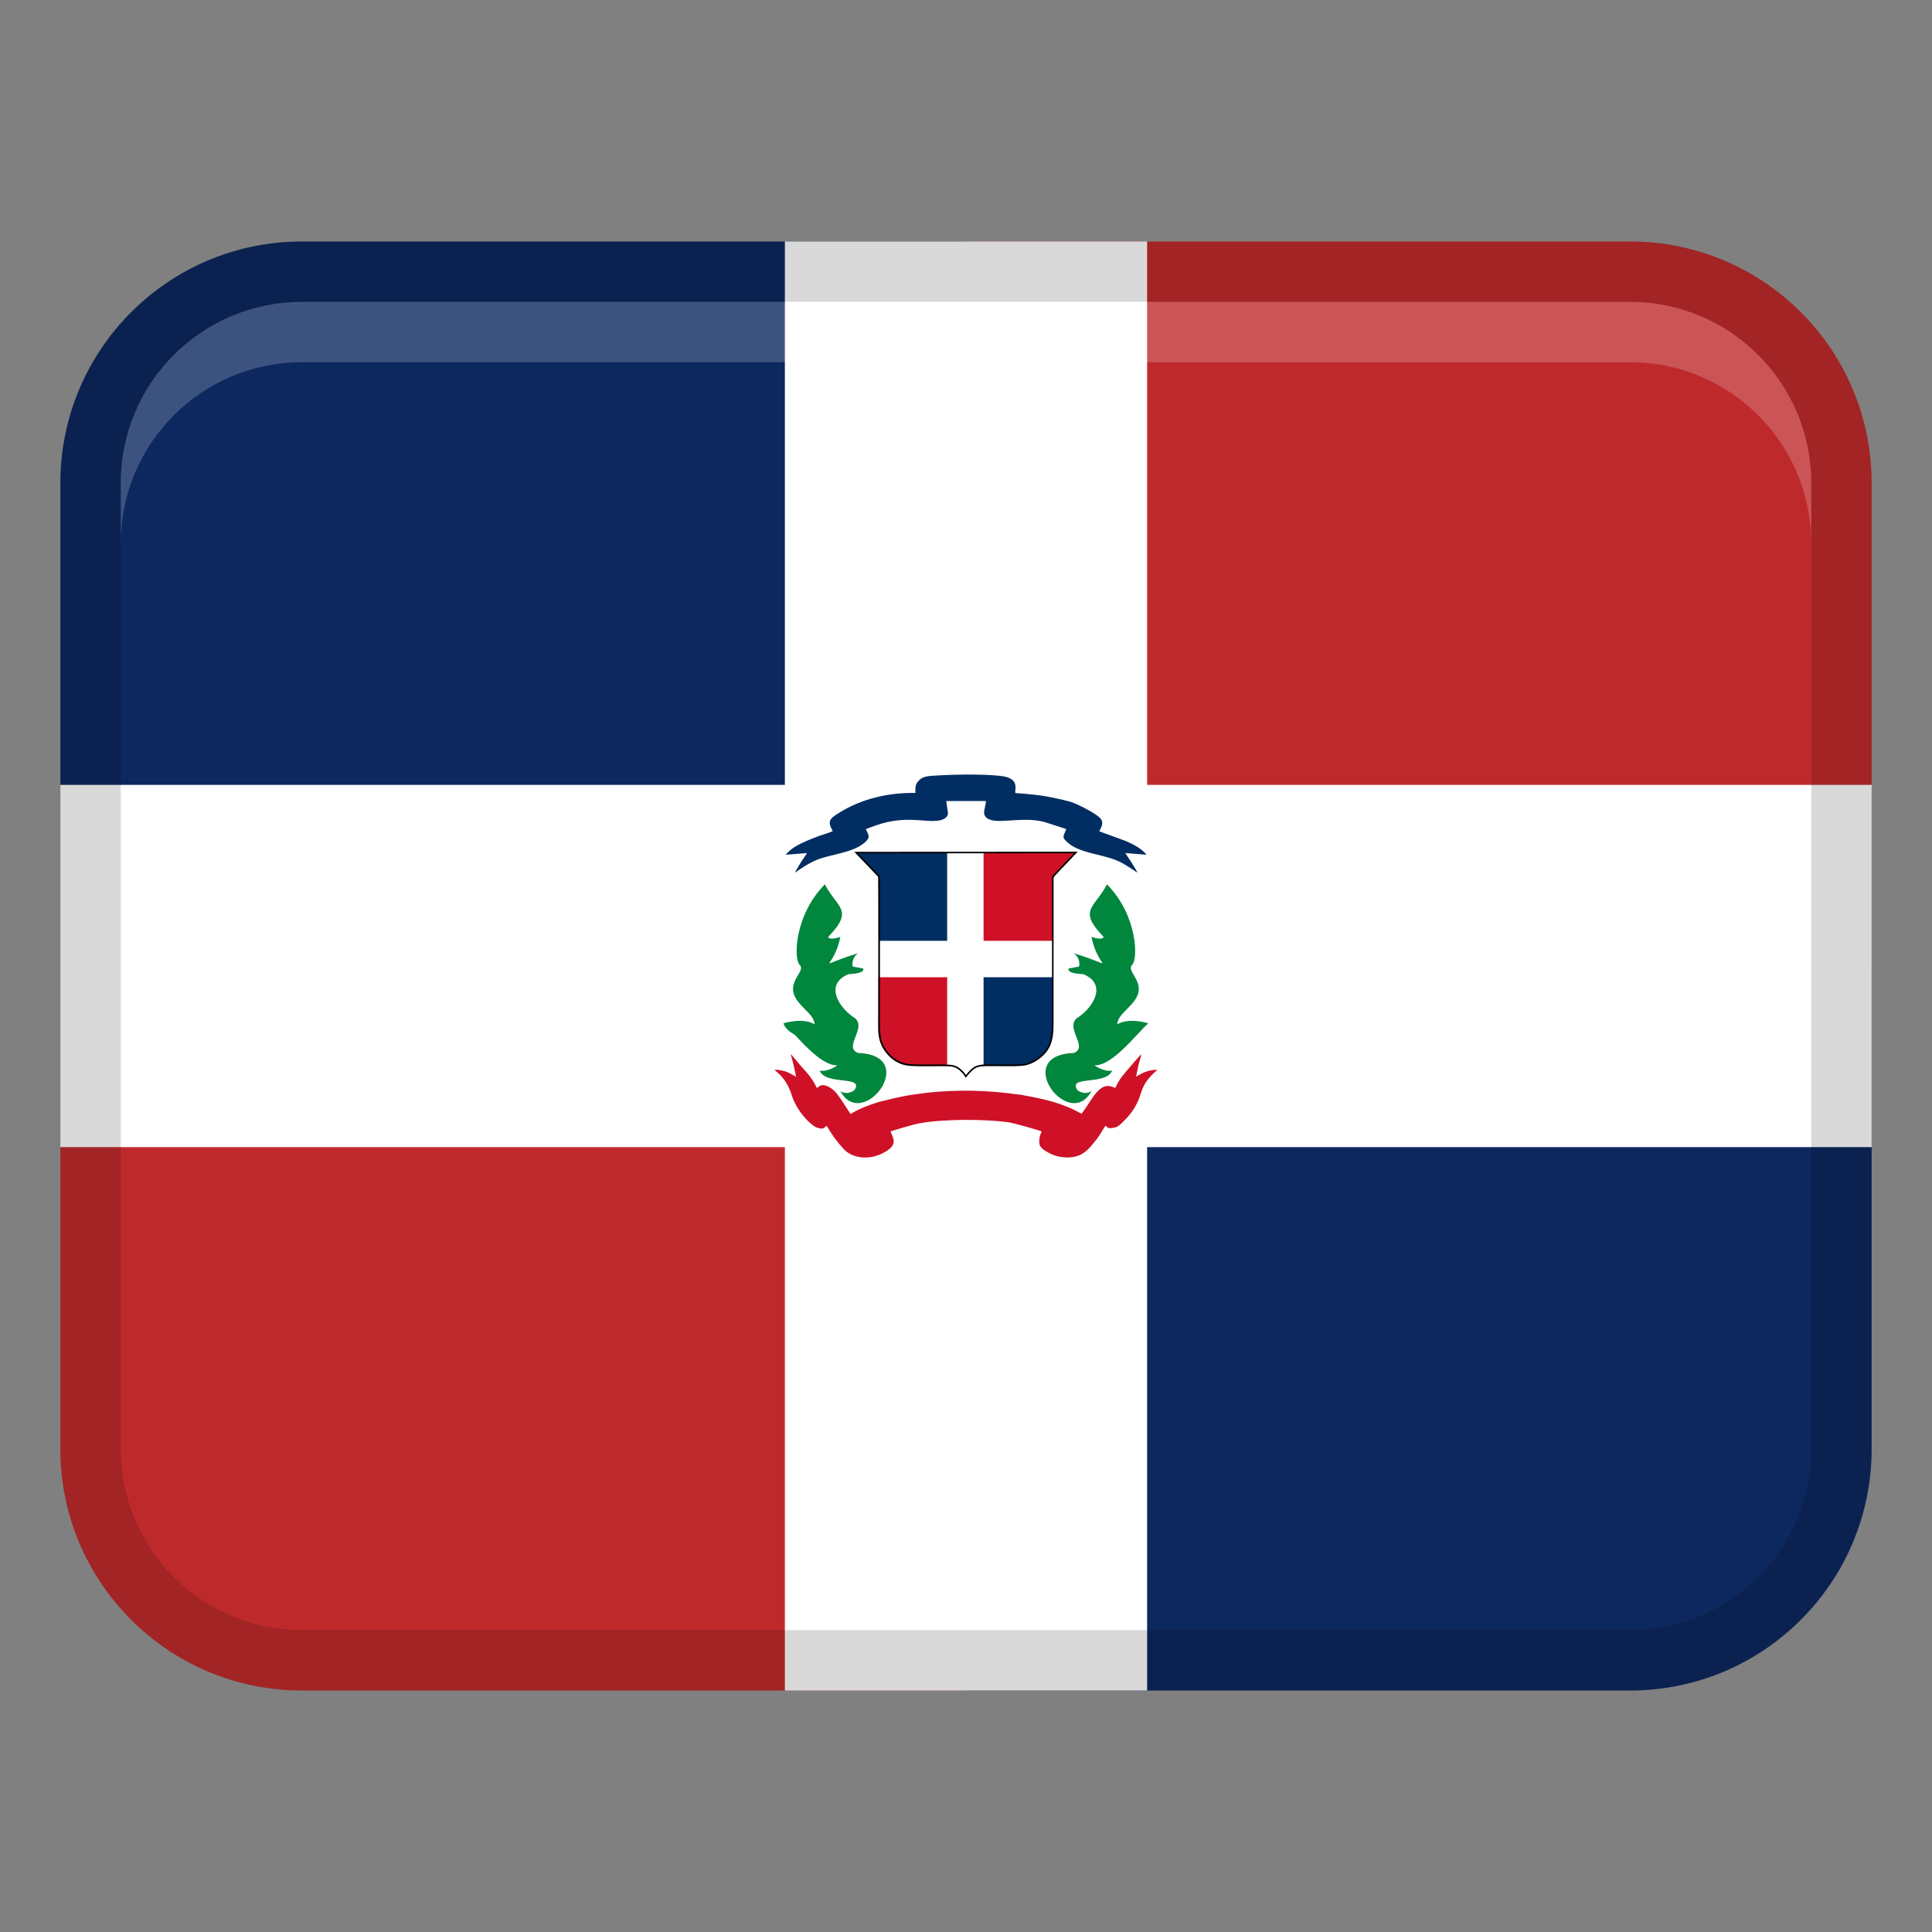
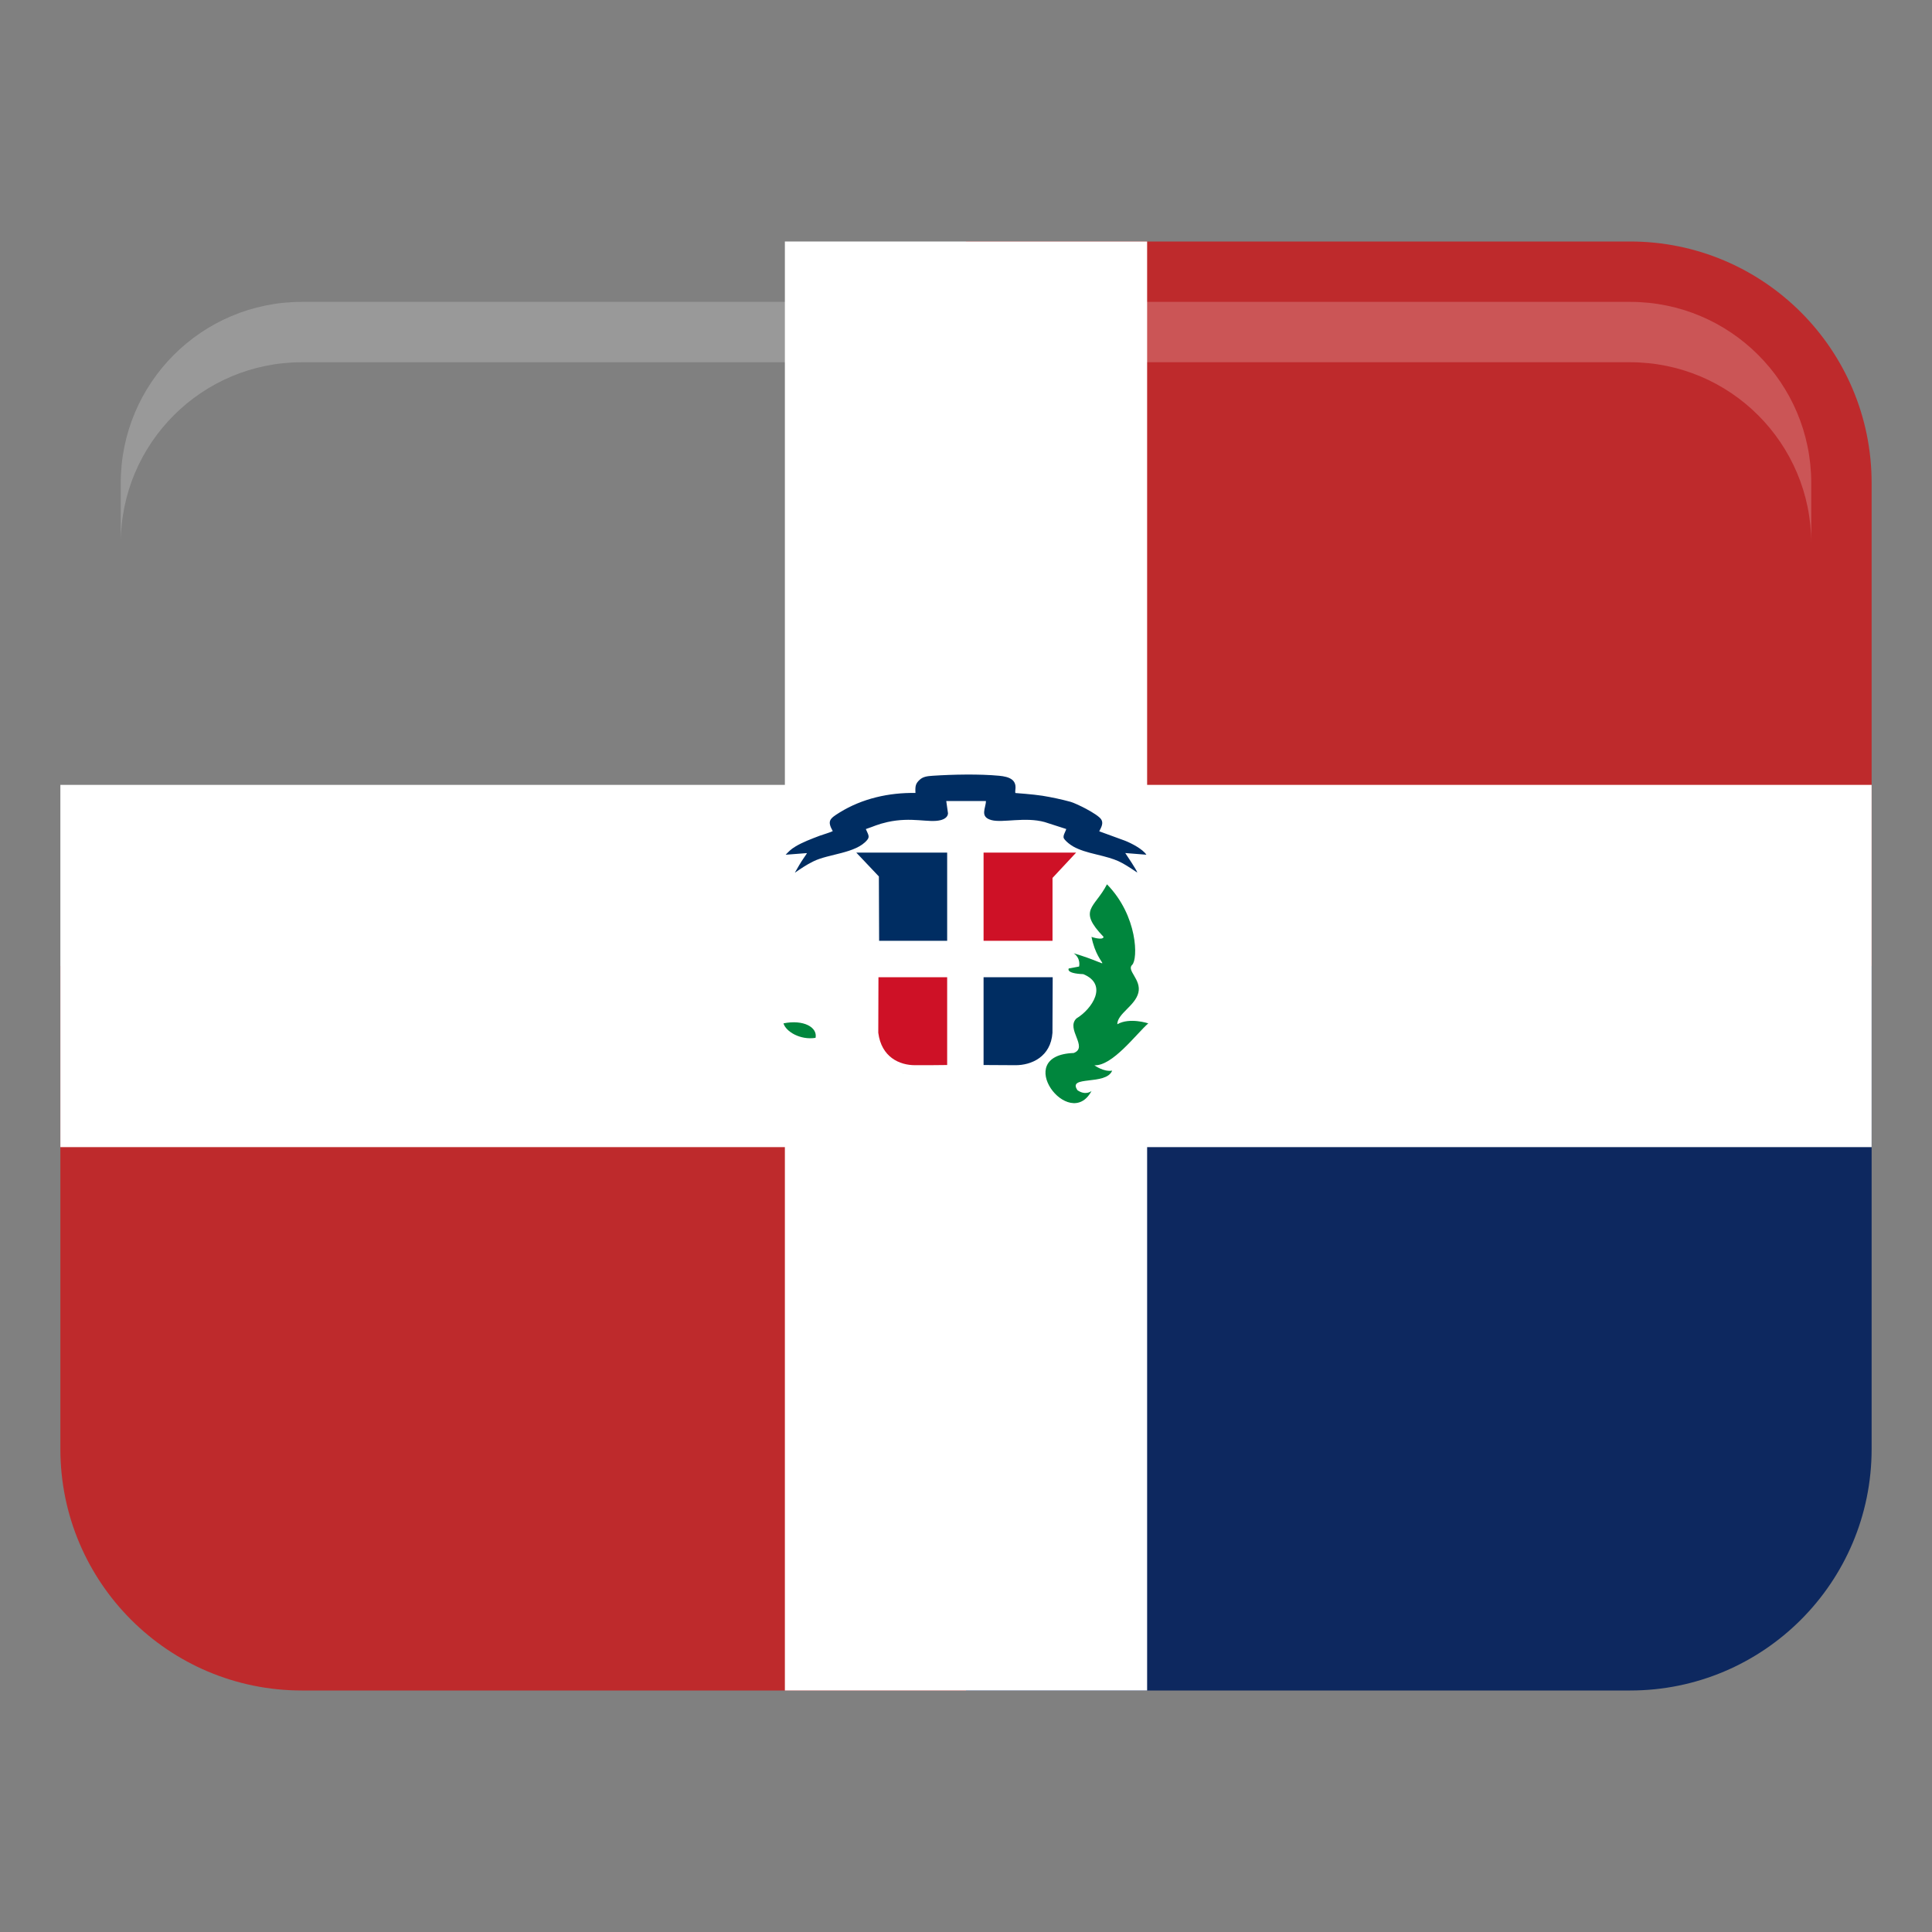
<svg xmlns="http://www.w3.org/2000/svg" viewBox="0 0 32 32">
  <rect x="0" y="0" width="32" height="32" fill="#808080" stroke="none" />
  <title>dominican republic</title>
  <g class="nc-icon-wrapper">
    <g transform="translate(0 0)">
-       <path d="M5,4c-2.209,0-4,1.791-4,4v8h15V4H5Z" fill="#0d285f" />
      <path d="M31,8c0-2.209-1.791-4-4-4h-11v12h15V8Z" fill="#be2a2c" />
      <path d="M5,28c-2.209,0-4-1.791-4-4v-8h15v12H5Z" fill="#be2a2c" />
      <path d="M31,24c0,2.209-1.791,4-4,4h-11v-12h15v8Z" fill="#0d285f" />
      <path fill="#fff" d="M13 4H19V28H13z" />
      <path transform="rotate(-90 16 16)" fill="#fff" d="M13 1H19V31H13z" />
-       <path d="M27,4H5c-2.209,0-4,1.791-4,4V24c0,2.209,1.791,4,4,4H27c2.209,0,4-1.791,4-4V8c0-2.209-1.791-4-4-4Zm3,20c0,1.654-1.346,3-3,3H5c-1.654,0-3-1.346-3-3V8c0-1.654,1.346-3,3-3H27c1.654,0,3,1.346,3,3V24Z" opacity=".15" />
      <path d="M18.987,14.156c-.06-.092-.246-.189-.353-.231l-.427-.156c.039-.075,.071-.137,.032-.198-.059-.09-.416-.265-.506-.29-.154-.042-.31-.075-.468-.101-.152-.024-.445-.045-.445-.045-.021-.022,.04-.138-.054-.219-.055-.044-.135-.059-.217-.067-.326-.031-.771-.022-1.1,0-.095,.006-.162,.016-.217,.067-.066,.062-.075,.1-.069,.218-.44-.008-.884,.093-1.254,.322-.17,.105-.21,.141-.116,.31-.022,.015-.177,.062-.215,.076-.141,.054-.285,.107-.405,.18-.073,.044-.104,.077-.16,.135l.353-.027c-.011,.023-.037,.056-.051,.078-.06,.087-.098,.156-.15,.247,.1-.068,.19-.131,.305-.187,.252-.127,.706-.131,.892-.354,.048-.056,.019-.09-.021-.182,.138-.046,.19-.078,.357-.116,.405-.09,.683,.017,.879-.031,.061-.015,.121-.049,.125-.113l-.029-.204h.657c0,.115-.11,.263,.094,.316,.184,.048,.557-.057,.879,.032l.357,.115c-.002,.017-.027,.062-.035,.086-.015,.041-.014,.063,.013,.093,.035,.04,.084,.079,.137,.11,.105,.06,.241,.098,.371,.129,.371,.09,.406,.114,.692,.304-.019-.056-.155-.254-.2-.324l.351,.028Z" fill="#002d62" />
      <path d="M13.508,17.19c.036-.176-.201-.307-.531-.24,.037,.133,.275,.281,.531,.24Z" fill="#00863d" />
      <path d="M14.954,17.786s.001-.002,.002-.003c-.003-.007-.003-.005-.002,.003Z" fill="#00863d" />
      <path d="M17.043,17.786s-.001-.002-.002-.003c.003-.007,.003-.005,.002,.003Z" fill="#00863d" />
-       <path d="M18.817,17.834l.039-.192c.012-.053,.041-.131,.047-.182-.085,.09-.16,.184-.235,.268-.035,.047-.075,.086-.11,.137-.075,.115-.06,.119-.089,.156-.262-.145-.379,.209-.556,.426-.328-.184-.614-.242-.999-.313-.086-.009-.164-.021-.235-.029-.485-.057-1.019-.055-1.502,.018-.249,.032-.404,.077-.623,.129h0c-.178,.059-.297,.099-.467,.199-.065-.098-.154-.242-.217-.326-.035-.045-.085-.094-.146-.125-.097-.045-.132-.031-.193,.022l-.043-.082c-.087-.153-.177-.223-.274-.346l-.087-.102c-.012-.014-.016-.023-.031-.031,.037,.123,.064,.24,.089,.373-.053-.029-.102-.059-.158-.082-.041-.016-.148-.039-.199-.033l.063,.057c.108,.096,.179,.223,.223,.365,.047,.154,.158,.319,.274,.432,.024,.023,.091,.084,.134,.1,.13,.047,.124-.002,.171-.025,.1,.169,.165,.254,.28,.383,.124,.131,.319,.166,.497,.125,.079-.02,.128-.041,.189-.076,.231-.133,.12-.236,.093-.342,.075-.023,.368-.112,.474-.132,.371-.069,1.06-.078,1.5-.014,.039,.006,.483,.124,.527,.149-.031,.074-.044,.11-.039,.191,.008,.075,.072,.114,.129,.147,.061,.035,.11,.057,.189,.076,.077,.018,.16,.021,.238,.01,.166-.027,.252-.123,.323-.209,.118-.135,.155-.216,.215-.311,0,0,.034,.031,.058,.039,.023,.007,.096-.006,.116-.014,.057-.021,.093-.064,.132-.102,.122-.117,.225-.27,.274-.436,.059-.195,.14-.287,.284-.414-.186,.006-.25,.057-.355,.115Z" fill="#ce1126" />
      <path d="M14.552,14.519c.004,.026,.002,2.169,.002,2.391,0,.212,.002,.347,.103,.481,.083,.116,.222,.212,.358,.244,.096,.02,.45,.012,.573,.012,.273-.013,.306,.048,.41,.183,.118-.19,.247-.193,.489-.183,.123,0,.387,.01,.496-.014,.131-.031,.233-.094,.317-.198,.139-.159,.131-.357,.131-.565v-2.26c0-.102-.012-.077,.04-.13l.34-.357-3.638,.002,.377,.395h0Z" fill="#fff" />
      <path d="M15.688,15.583v-1.461h-1.505l.374,.395,.004,1.066h1.128Z" fill="#002d62" />
      <path d="M16.291,15.583v-1.461h1.533l-.391,.419v1.042h-1.142Zm-.603,.603h-1.138l-.003,.92c.052,.402,.349,.539,.615,.537,.18,.002,.242-.001,.526-.003v-1.455Z" fill="#ce1126" />
      <path d="M16.291,16.186h1.145l-.004,.92c-.027,.398-.349,.539-.615,.537l-.526-.003v-1.455Z" fill="#002d62" />
-       <path d="M15.997,17.853l-.013-.02c-.023-.036-.032-.05-.062-.079-.095-.095-.162-.095-.297-.094h-.03c-.023,0-.054,0-.09,0-.162,.001-.406,.004-.486-.013-.18-.028-.297-.146-.364-.239-.108-.153-.108-.283-.108-.499v-.22c0-.572,.001-2.074-.002-2.166l-.395-.414,3.7-.002-.362,.38c-.007,.007-.012,.012-.017,.017q-.022,.022-.021,.058c0,.012,0,.026,0,.045v2.291c0,.2,0,.388-.134,.543-.083,.098-.205,.174-.324,.203-.089,.019-.275,.017-.41,.015-.034,0-.065,0-.09,0-.019,0-.04,0-.062,0-.088-.002-.187-.004-.251,.022-.065,.027-.121,.091-.172,.157l-.012,.015Zm-.345-.22c.121,0,.193,.006,.289,.102,.029,.028,.04,.043,.058,.071,.05-.064,.106-.124,.172-.151,.069-.028,.171-.026,.261-.024,.022,0,.042,0,.061,0,.025,0,.056,0,.09,0,.134,.002,.318,.004,.404-.014,.114-.027,.23-.1,.31-.194,.128-.147,.128-.331,.128-.526v-2.291c0-.019,0-.033,0-.045-.001-.046,0-.05,.029-.078,.005-.004,.01-.01,.016-.016l.319-.335-3.575,.002,.358,.375v.005c.003,.016,.004,.666,.003,2.174v.22c0,.21,0,.337,.103,.483,.064,.089,.176,.201,.347,.228,.077,.016,.33,.014,.481,.012,.036,0,.067,0,.09,0h.03c.009,0,.018,0,.026,0Z" />
-       <path d="M13.662,14.647c.205,.397,.492,.418,.056,.871,.012,.065,.2,0,.2,0-.109,.559-.465,.5,.295,.271-.124,.088-.089,.22-.089,.22l.171,.032s.059,.082-.241,.094c-.42,.174-.141,.58,.113,.733,.183,.174-.203,.478,.046,.573,1.042,.036,.07,1.314-.295,.629,0,0,.094,.082,.232-.012,.176-.253-.473-.072-.574-.325,.142,.025,.295-.089,.295-.089-.298,.017-.693-.518-.893-.694,0,0,.309-.103,.513,.015,0-.176-.296-.305-.349-.523s.201-.369,.103-.461-.096-.81,.417-1.334Z" fill="#00863d" />
      <path d="M18.335,14.647c-.205,.397-.492,.418-.056,.871-.012,.065-.2,0-.2,0,.109,.559,.465,.5-.295,.271,.124,.088,.089,.22,.089,.22l-.171,.032s-.059,.082,.241,.094c.42,.174,.141,.58-.113,.733-.183,.174,.203,.478-.046,.573-1.042,.036-.07,1.314,.295,.629,0,0-.094,.082-.232-.012-.176-.253,.473-.072,.574-.325-.142,.025-.295-.089-.295-.089,.298,.017,.693-.518,.893-.694,0,0-.309-.103-.513,.015,0-.176,.296-.305,.349-.523s-.201-.369-.103-.461,.096-.81-.417-1.334Z" fill="#00863d" />
      <path d="M27,5H5c-1.657,0-3,1.343-3,3v1c0-1.657,1.343-3,3-3H27c1.657,0,3,1.343,3,3v-1c0-1.657-1.343-3-3-3Z" fill="#fff" opacity=".2" />
    </g>
  </g>
</svg>